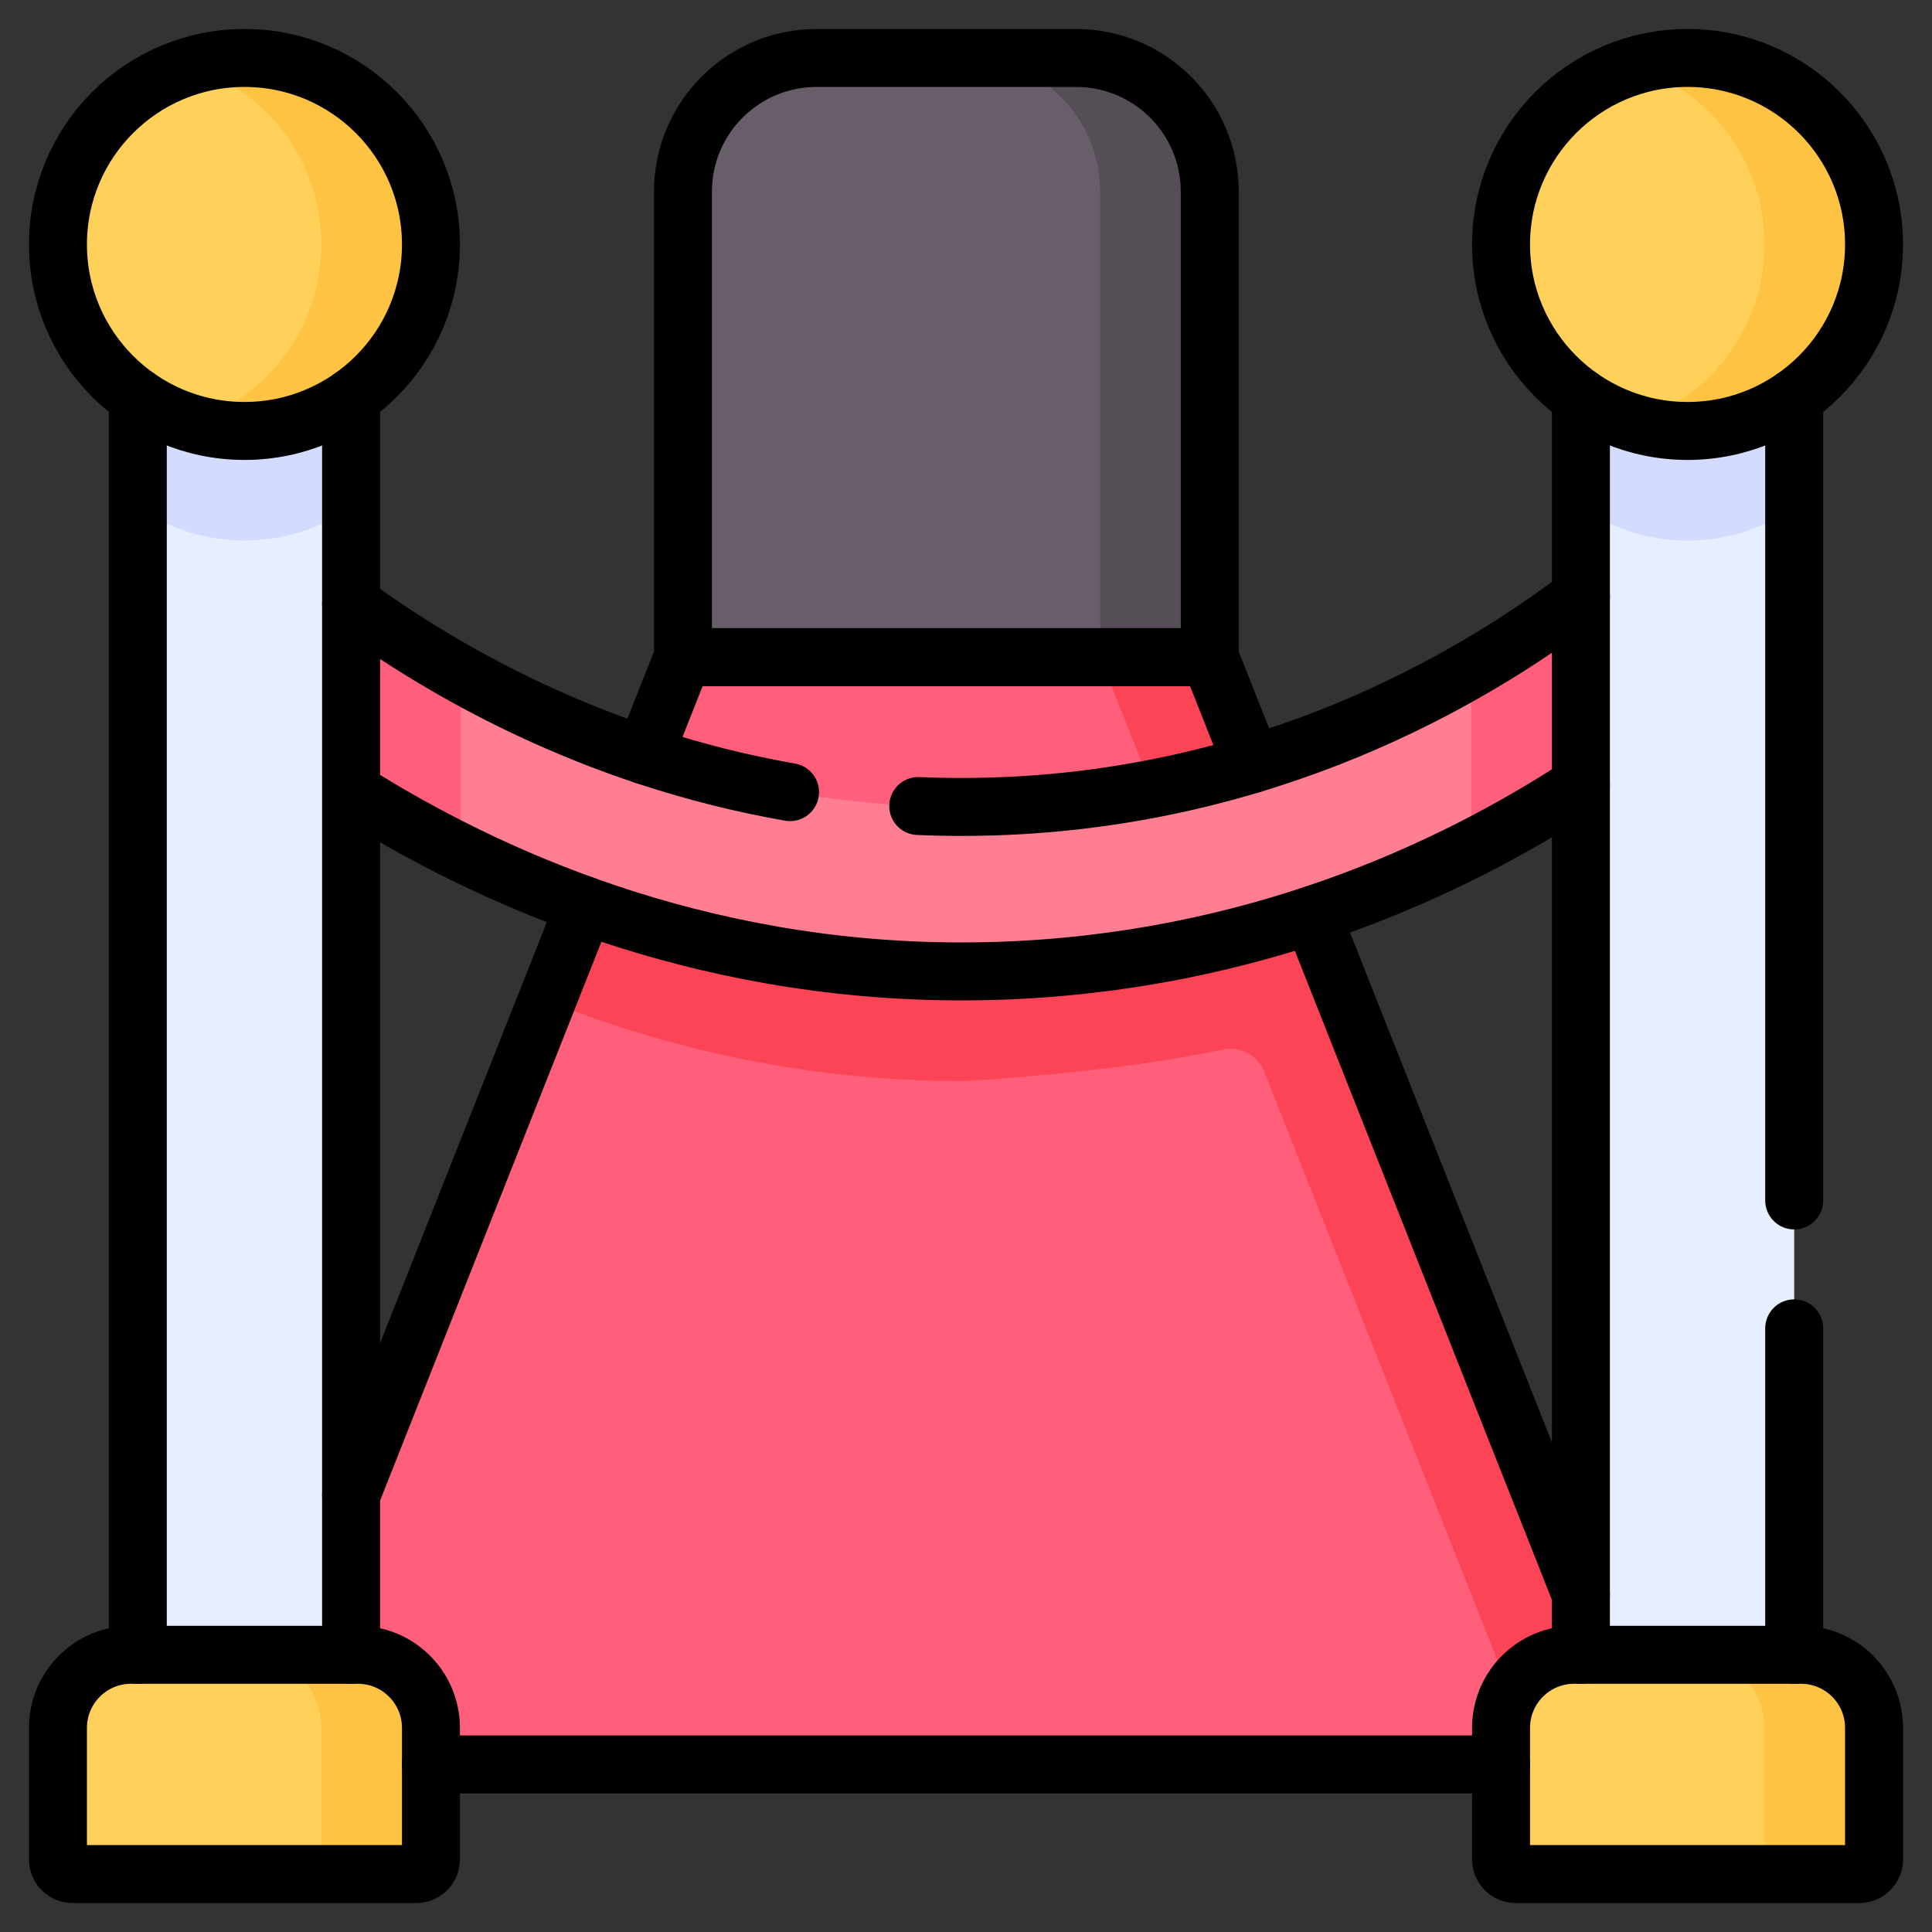
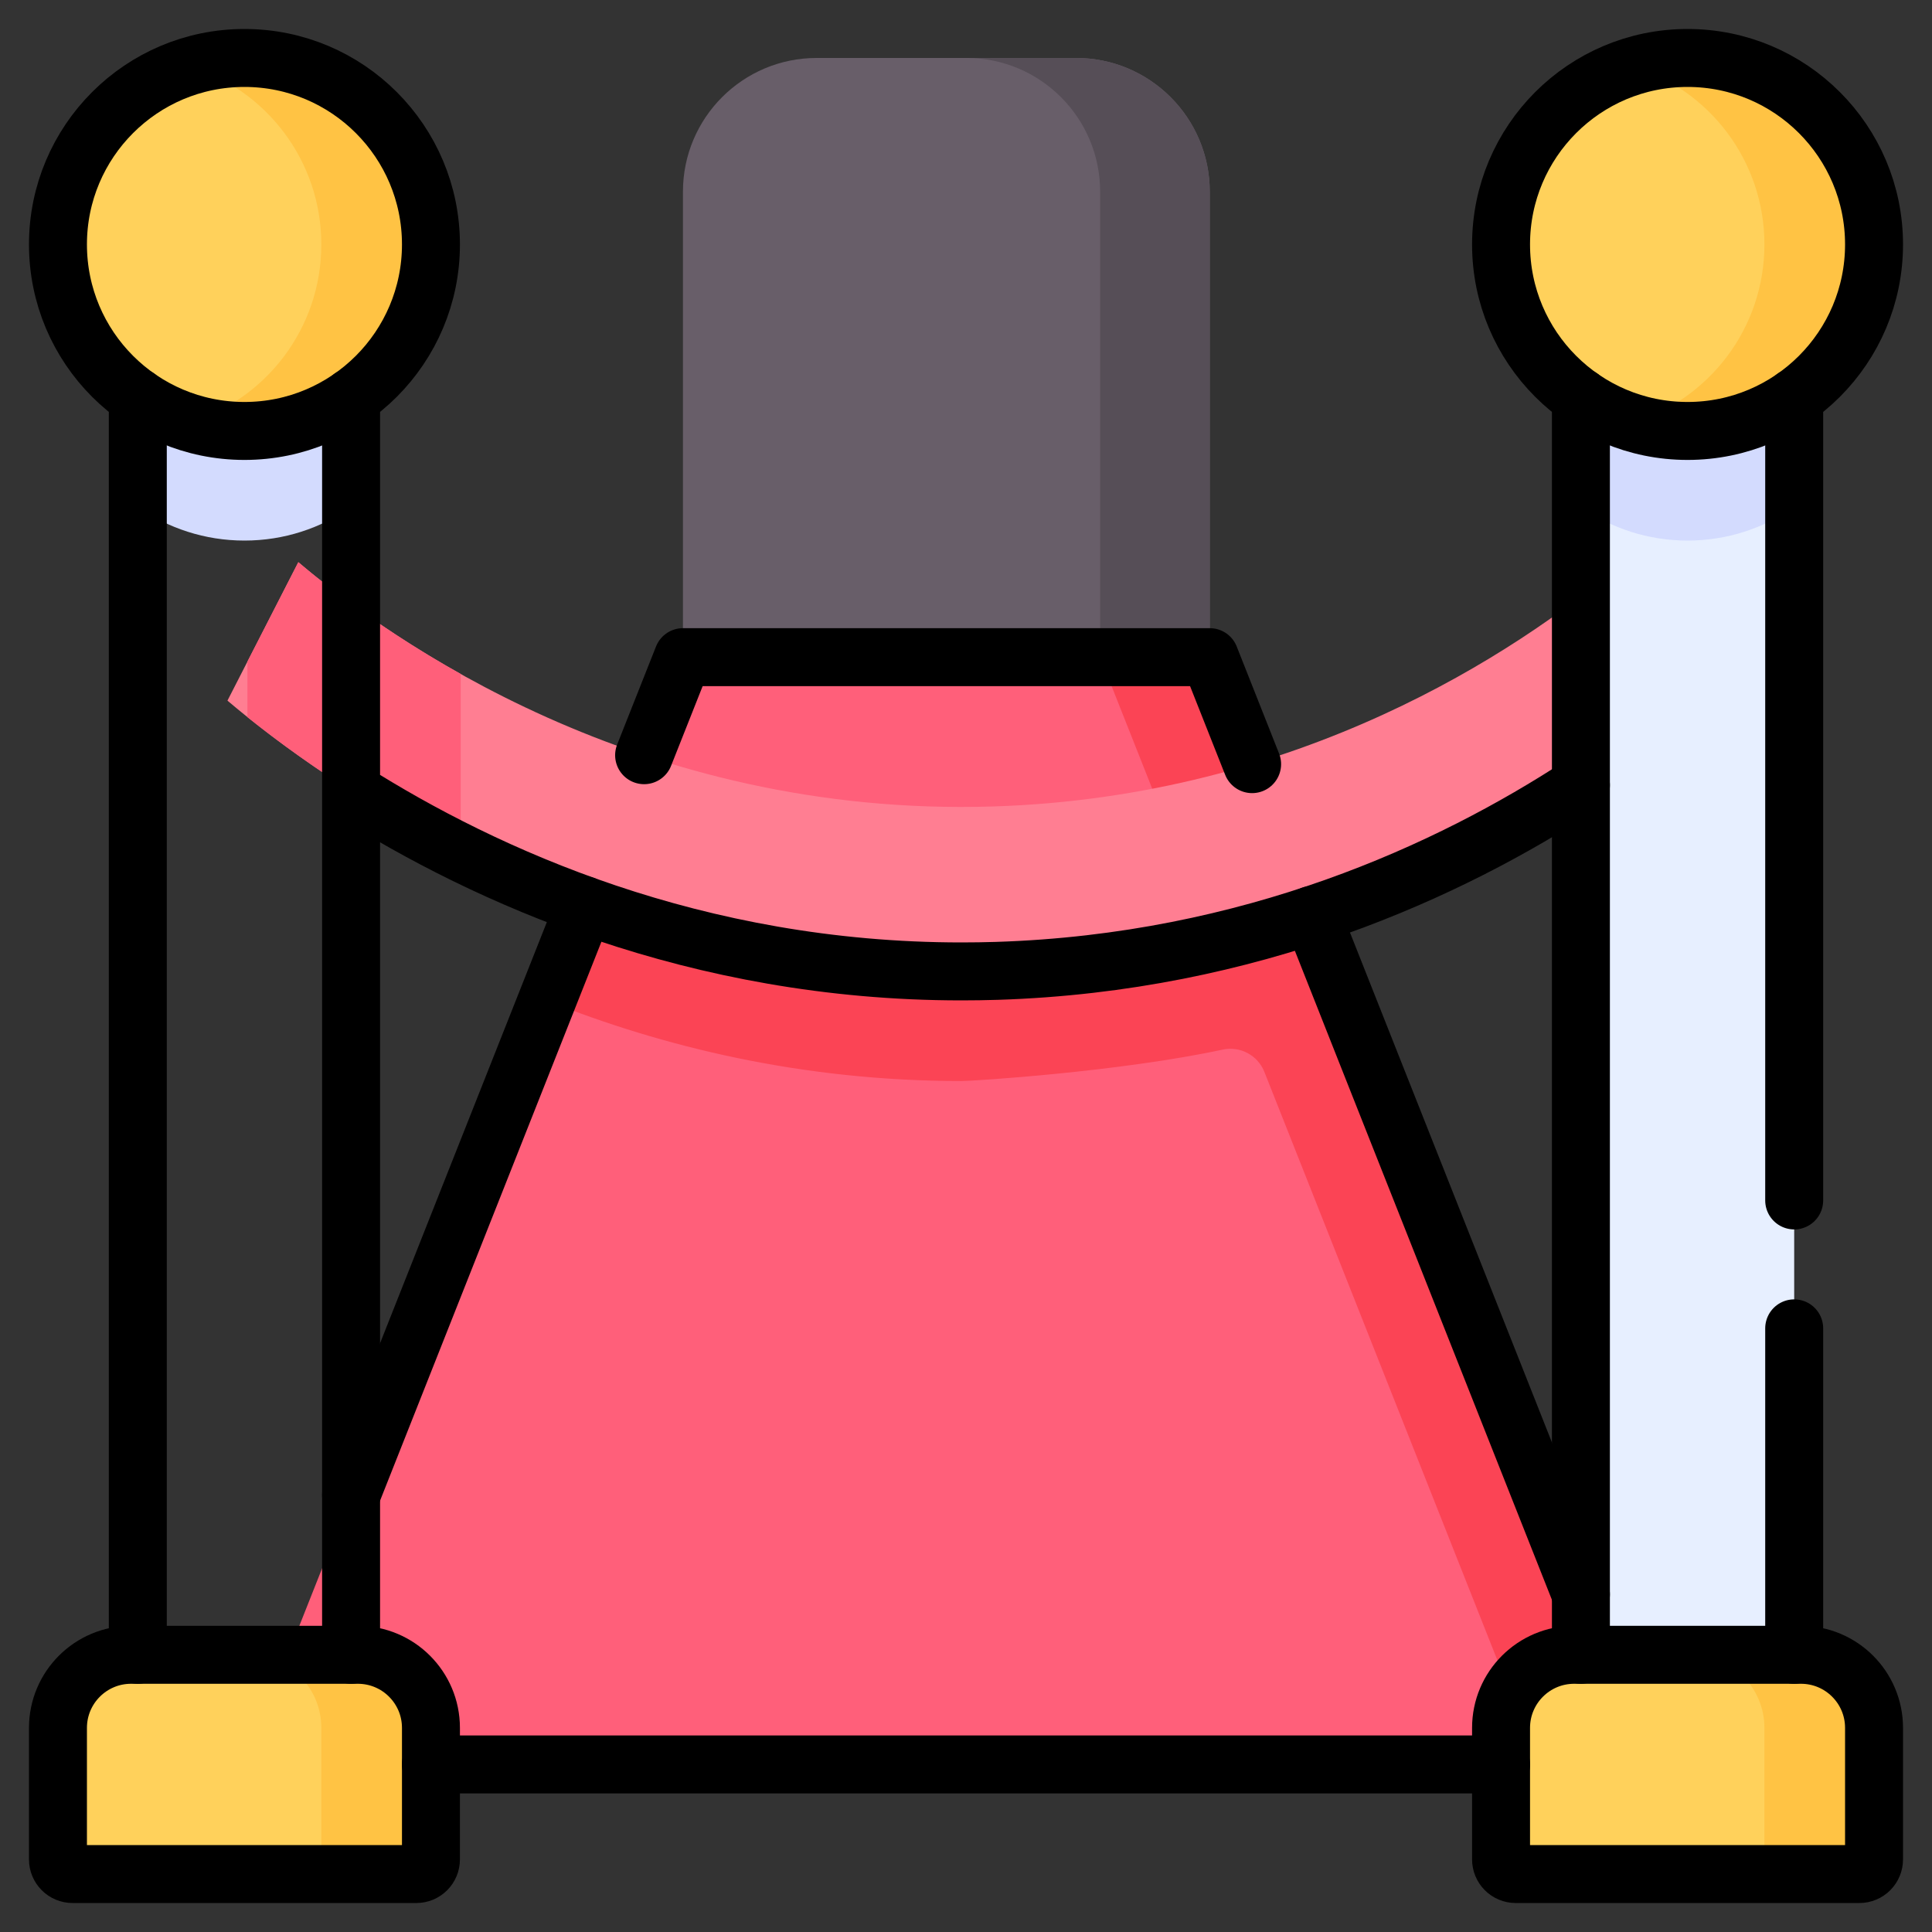
<svg xmlns="http://www.w3.org/2000/svg" width="100" height="100" viewBox="0 0 100 100" fill="none">
  <rect x="0" y="0" width="100" height="100" fill="#333333" stroke="none" />
  <path d="M85.313 91.326H12.653L35.349 34.015H62.617L85.313 91.326Z" fill="#FF5F7A" />
  <path d="M55.694 3H42.272C38.449 3 35.349 6.099 35.349 9.923V34.015H62.617V9.923C62.617 6.099 59.517 3 55.694 3Z" fill="#685E69" />
  <path d="M55.694 3H50.02C53.843 3 56.943 6.099 56.943 9.923V34.015H62.617V9.923C62.617 6.099 59.517 3 55.694 3Z" fill="#564E57" />
  <path d="M85.313 91.326L62.617 34.015H56.943L61.71 46.054C58.333 46.851 54.883 47.308 51.414 47.416C43.71 47.661 36.959 46.17 31.37 44.064L28.309 51.792C34.266 54.169 41.492 55.954 49.767 55.954C50.398 55.954 57.995 55.467 63.287 54.327C63.725 54.233 64.181 54.297 64.576 54.508C64.971 54.719 65.278 55.063 65.443 55.479L79.639 91.326H85.313Z" fill="#FB4455" />
  <path d="M15.441 29.099C20.154 33.093 33.091 42.323 51.414 41.742C67.258 41.241 78.467 33.759 83.738 29.344L87.382 36.531C81.549 41.416 69.142 49.695 51.594 50.251C50.985 50.27 50.376 50.28 49.766 50.279C30.443 50.279 16.828 40.549 11.773 36.264L15.441 29.099Z" fill="#FF7E92" />
  <path d="M12.807 34.244V37.117C15.227 39.06 18.967 41.712 23.847 44.127V34.886C20.026 32.748 17.176 30.569 15.442 29.099L12.807 34.244Z" fill="#FF5F7A" />
-   <path d="M7.133 15.47H18.173V92.502H7.133V15.47Z" fill="#E7EFFF" />
  <path d="M7.133 26.244C8.698 27.337 10.6 27.98 12.653 27.98C14.706 27.98 16.608 27.337 18.173 26.244V15.47H7.133V26.244Z" fill="#D3DBFE" />
  <path d="M12.653 22.306C17.984 22.306 22.306 17.984 22.306 12.653C22.306 7.322 17.984 3 12.653 3C7.322 3 3 7.322 3 12.653C3 17.984 7.322 22.306 12.653 22.306Z" fill="#FFD15B" />
  <path d="M12.653 3C11.665 3 10.713 3.149 9.816 3.424C13.762 4.636 16.632 8.309 16.632 12.653C16.632 16.997 13.762 20.669 9.816 21.881C10.735 22.163 11.691 22.306 12.653 22.306C17.984 22.306 22.306 17.984 22.306 12.653C22.306 7.322 17.984 3 12.653 3Z" fill="#FFC344" />
  <path d="M3.757 97H21.549C21.75 97 21.942 96.92 22.084 96.778C22.226 96.636 22.306 96.444 22.306 96.243V89.435C22.306 87.345 20.612 85.652 18.523 85.652H6.783C4.694 85.652 3 87.345 3 89.435V96.243C3 96.444 3.08 96.636 3.222 96.778C3.363 96.92 3.556 97 3.757 97Z" fill="#FFD15B" />
  <path d="M18.523 85.652H12.849C14.938 85.652 16.632 87.345 16.632 89.435V96.243C16.632 96.444 16.552 96.636 16.41 96.778C16.268 96.92 16.076 97 15.875 97H21.549C21.75 97 21.942 96.92 22.084 96.778C22.226 96.636 22.306 96.444 22.306 96.243V89.435C22.306 87.345 20.612 85.652 18.523 85.652Z" fill="#FFC344" />
-   <path d="M76.153 34.632V43.919C80.942 41.485 84.658 38.792 87.193 36.688V36.159L83.739 29.344C81.908 30.877 79.361 32.78 76.153 34.632Z" fill="#FF5F7A" />
  <path d="M81.827 15.47H92.867V92.502H81.827V15.47Z" fill="#E7EFFF" />
  <path d="M81.827 26.244C83.392 27.337 85.294 27.98 87.347 27.98C89.4 27.98 91.302 27.337 92.867 26.244V15.47H81.827L81.827 26.244Z" fill="#D3DBFE" />
  <path d="M87.347 22.306C92.678 22.306 97 17.984 97 12.653C97 7.322 92.678 3 87.347 3C82.016 3 77.694 7.322 77.694 12.653C77.694 17.984 82.016 22.306 87.347 22.306Z" fill="#FFD15B" />
  <path d="M87.347 3C86.36 3 85.407 3.149 84.51 3.424C88.457 4.636 91.326 8.309 91.326 12.653C91.326 16.997 88.457 20.669 84.51 21.881C85.429 22.163 86.385 22.306 87.347 22.306C92.678 22.306 97 17.984 97 12.653C97 7.322 92.678 3 87.347 3Z" fill="#FFC344" />
  <path d="M78.451 97H96.243C96.444 97 96.637 96.92 96.778 96.778C96.92 96.636 97 96.444 97 96.243V89.435C97 87.345 95.307 85.652 93.217 85.652H81.477C79.388 85.652 77.694 87.345 77.694 89.435V96.243C77.694 96.444 77.774 96.636 77.916 96.778C78.058 96.92 78.25 97 78.451 97Z" fill="#FFD15B" />
  <path d="M93.217 85.652H87.543C89.632 85.652 91.326 87.345 91.326 89.435V96.243C91.326 96.444 91.246 96.636 91.104 96.778C90.962 96.92 90.77 97 90.569 97H96.243C96.444 97 96.636 96.92 96.778 96.778C96.92 96.636 97 96.444 97 96.243V89.435C97 87.345 95.306 85.652 93.217 85.652Z" fill="#FFC344" />
  <path d="M64.809 39.552L62.617 34.014H35.35L33.339 39.089M81.828 82.523L67.902 47.359M30.262 46.86L18.172 77.388M77.695 91.326H22.305" stroke="black" stroke-width="3" stroke-miterlimit="10" stroke-linecap="round" stroke-linejoin="round" />
-   <path d="M47.527 41.72C48.794 41.775 50.09 41.784 51.415 41.742C65.551 41.296 75.996 35.291 81.828 30.867M18.172 31.245C22.778 34.618 30.602 39.202 40.893 41M55.694 3H42.272C38.448 3 35.349 6.099 35.349 9.923V34.015H62.617V9.923C62.617 6.099 59.517 3 55.694 3Z" stroke="black" stroke-width="3" stroke-miterlimit="10" stroke-linecap="round" stroke-linejoin="round" />
  <path d="M18.172 40.941C25.112 45.332 35.989 50.28 49.767 50.28C50.371 50.28 50.98 50.271 51.594 50.252C64.775 49.834 75.055 45.06 81.828 40.638M18.172 85.652V20.571M7.133 85.652V20.571" stroke="black" stroke-width="3" stroke-miterlimit="10" stroke-linecap="round" stroke-linejoin="round" />
  <path d="M12.653 22.306C17.984 22.306 22.306 17.984 22.306 12.653C22.306 7.322 17.984 3 12.653 3C7.322 3 3 7.322 3 12.653C3 17.984 7.322 22.306 12.653 22.306Z" stroke="black" stroke-width="3" stroke-miterlimit="10" stroke-linecap="round" stroke-linejoin="round" />
  <path d="M81.828 85.652V20.571M92.867 62.135V20.571M92.867 85.652V68.755M3.757 97H21.549C21.75 97 21.942 96.921 22.084 96.779C22.226 96.637 22.306 96.444 22.306 96.244V89.435C22.306 87.346 20.612 85.652 18.523 85.652H6.783C4.694 85.652 3 87.346 3 89.435V96.244C3 96.444 3.08 96.637 3.222 96.779C3.363 96.921 3.556 97 3.757 97Z" stroke="black" stroke-width="3" stroke-miterlimit="10" stroke-linecap="round" stroke-linejoin="round" />
  <path d="M87.347 22.306C92.678 22.306 97 17.984 97 12.653C97 7.322 92.678 3 87.347 3C82.016 3 77.694 7.322 77.694 12.653C77.694 17.984 82.016 22.306 87.347 22.306Z" stroke="black" stroke-width="3" stroke-miterlimit="10" stroke-linecap="round" stroke-linejoin="round" />
  <path d="M78.451 97H96.243C96.444 97 96.637 96.92 96.778 96.778C96.92 96.636 97 96.444 97 96.243V89.435C97 87.345 95.307 85.652 93.217 85.652H81.477C79.388 85.652 77.694 87.345 77.694 89.435V96.243C77.694 96.444 77.774 96.636 77.916 96.778C78.058 96.92 78.25 97 78.451 97Z" stroke="black" stroke-width="3" stroke-miterlimit="10" stroke-linecap="round" stroke-linejoin="round" />
</svg>